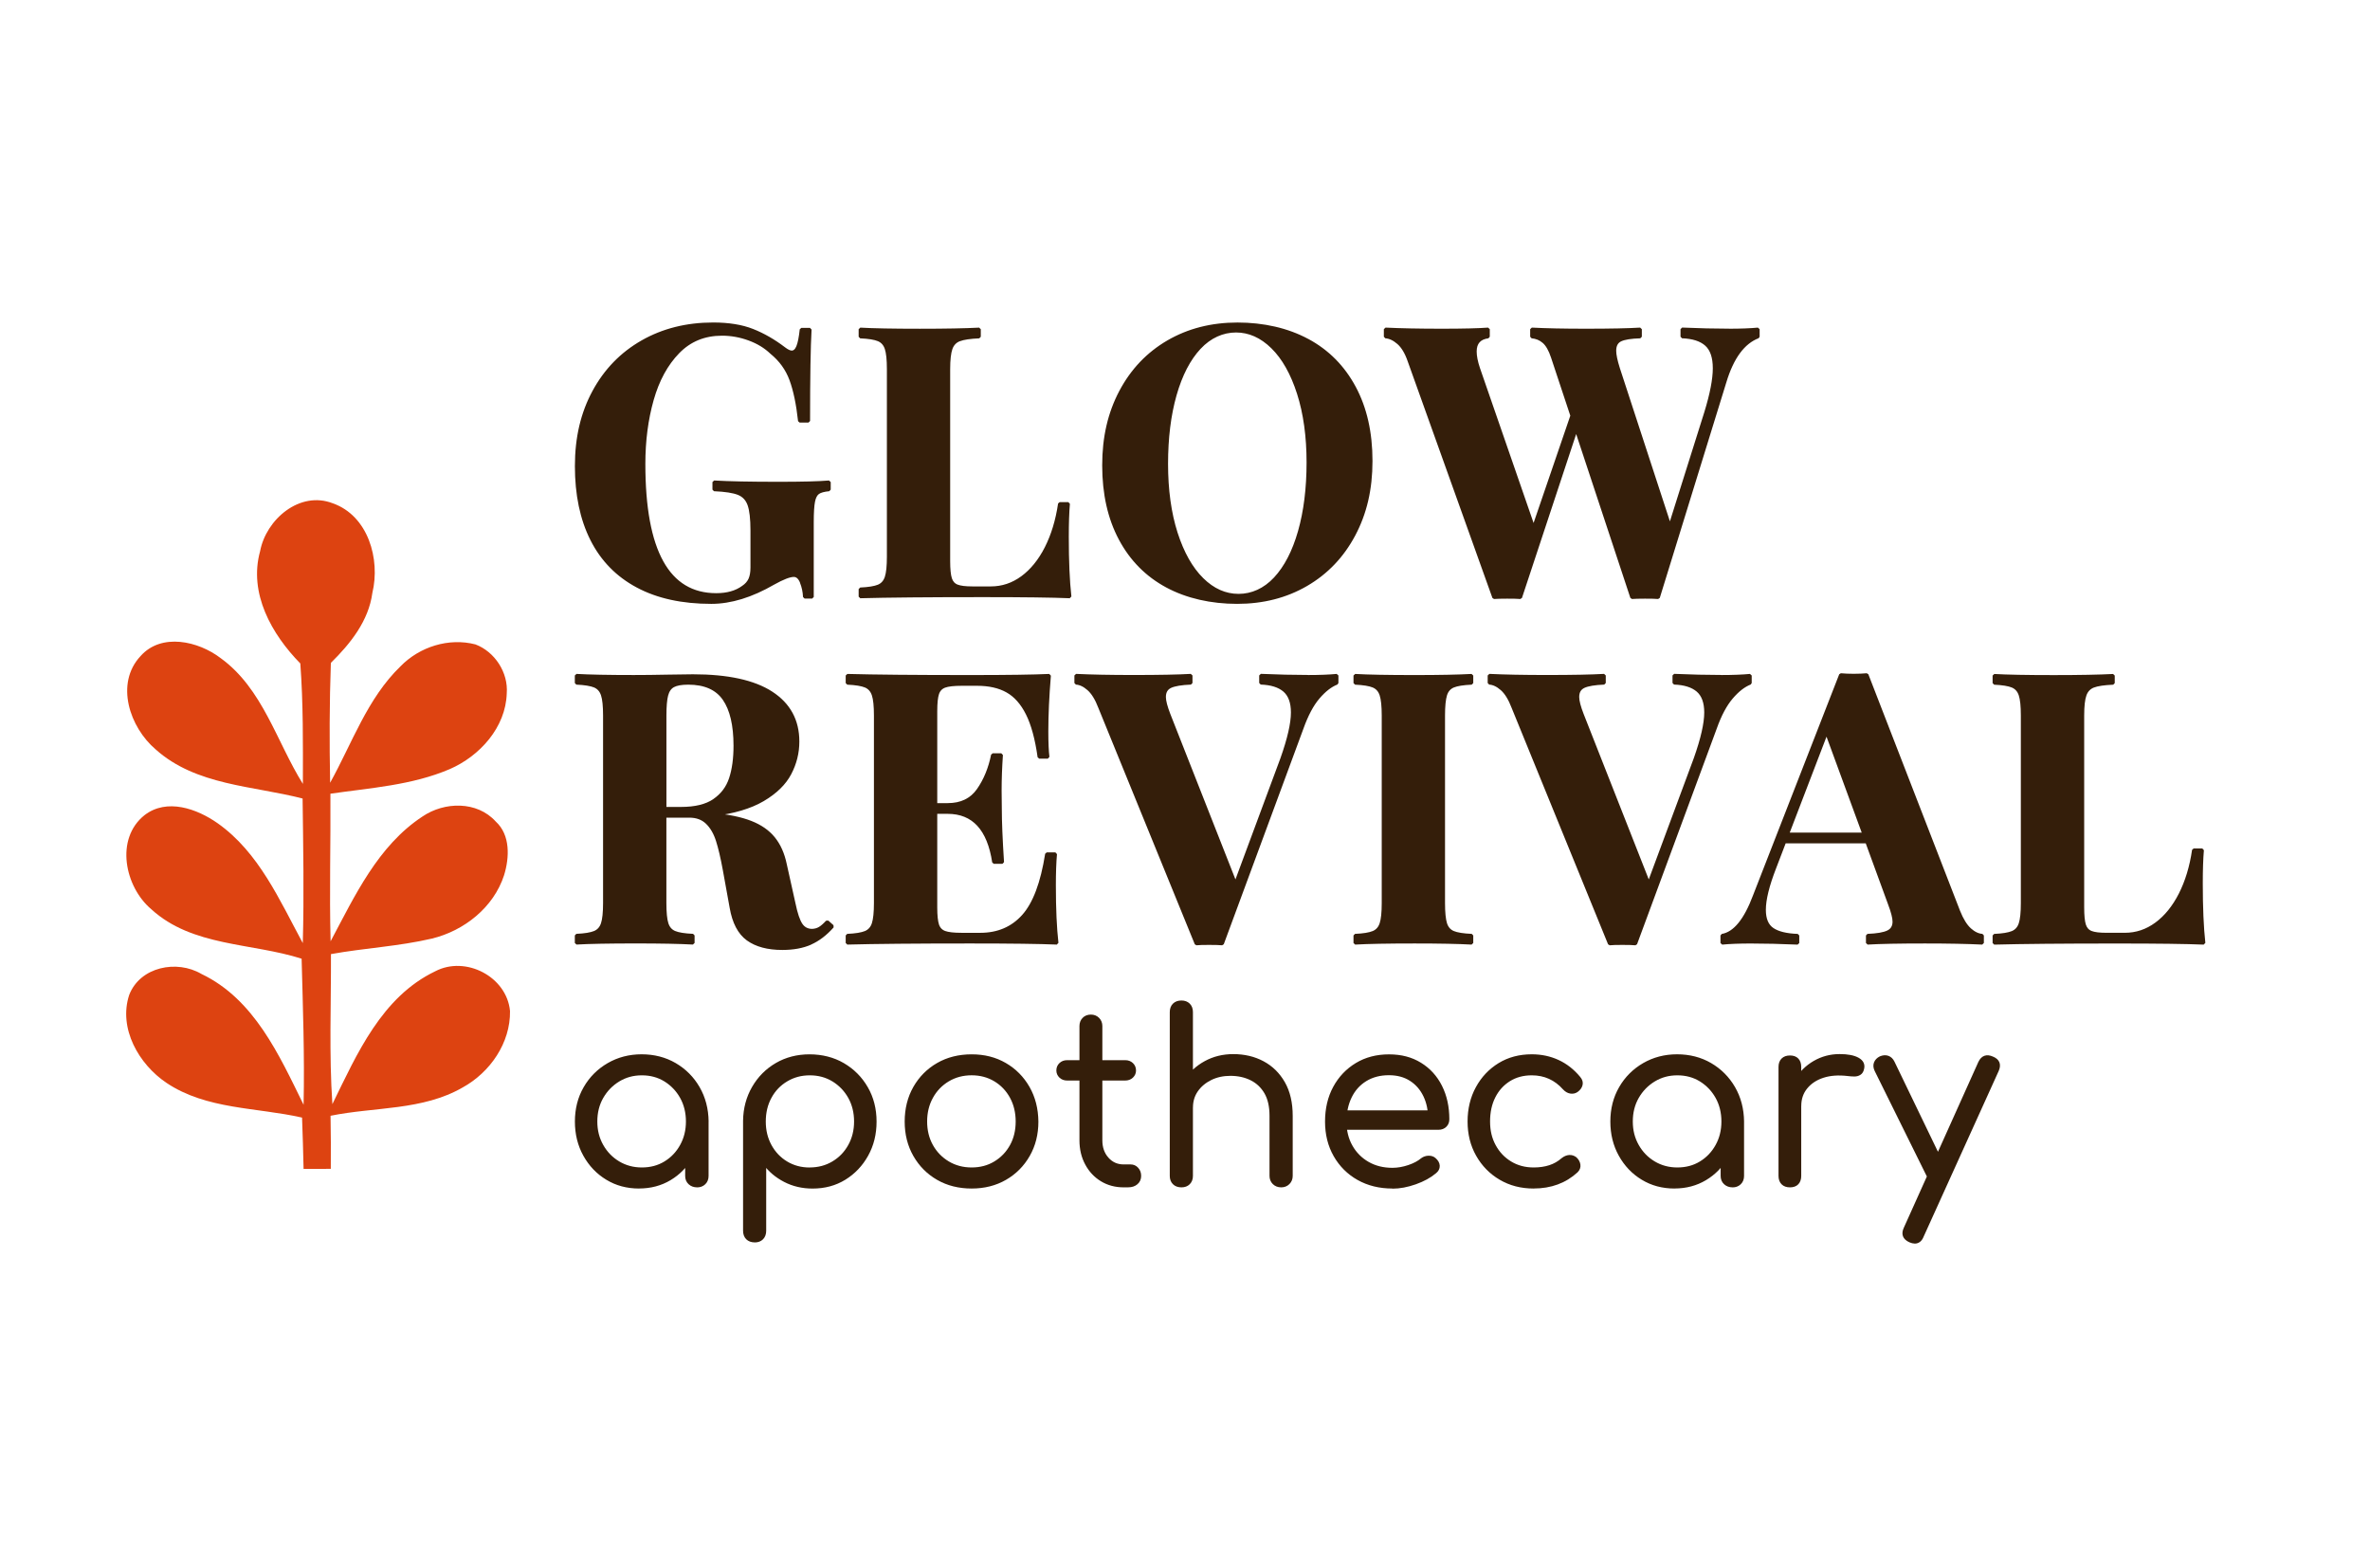
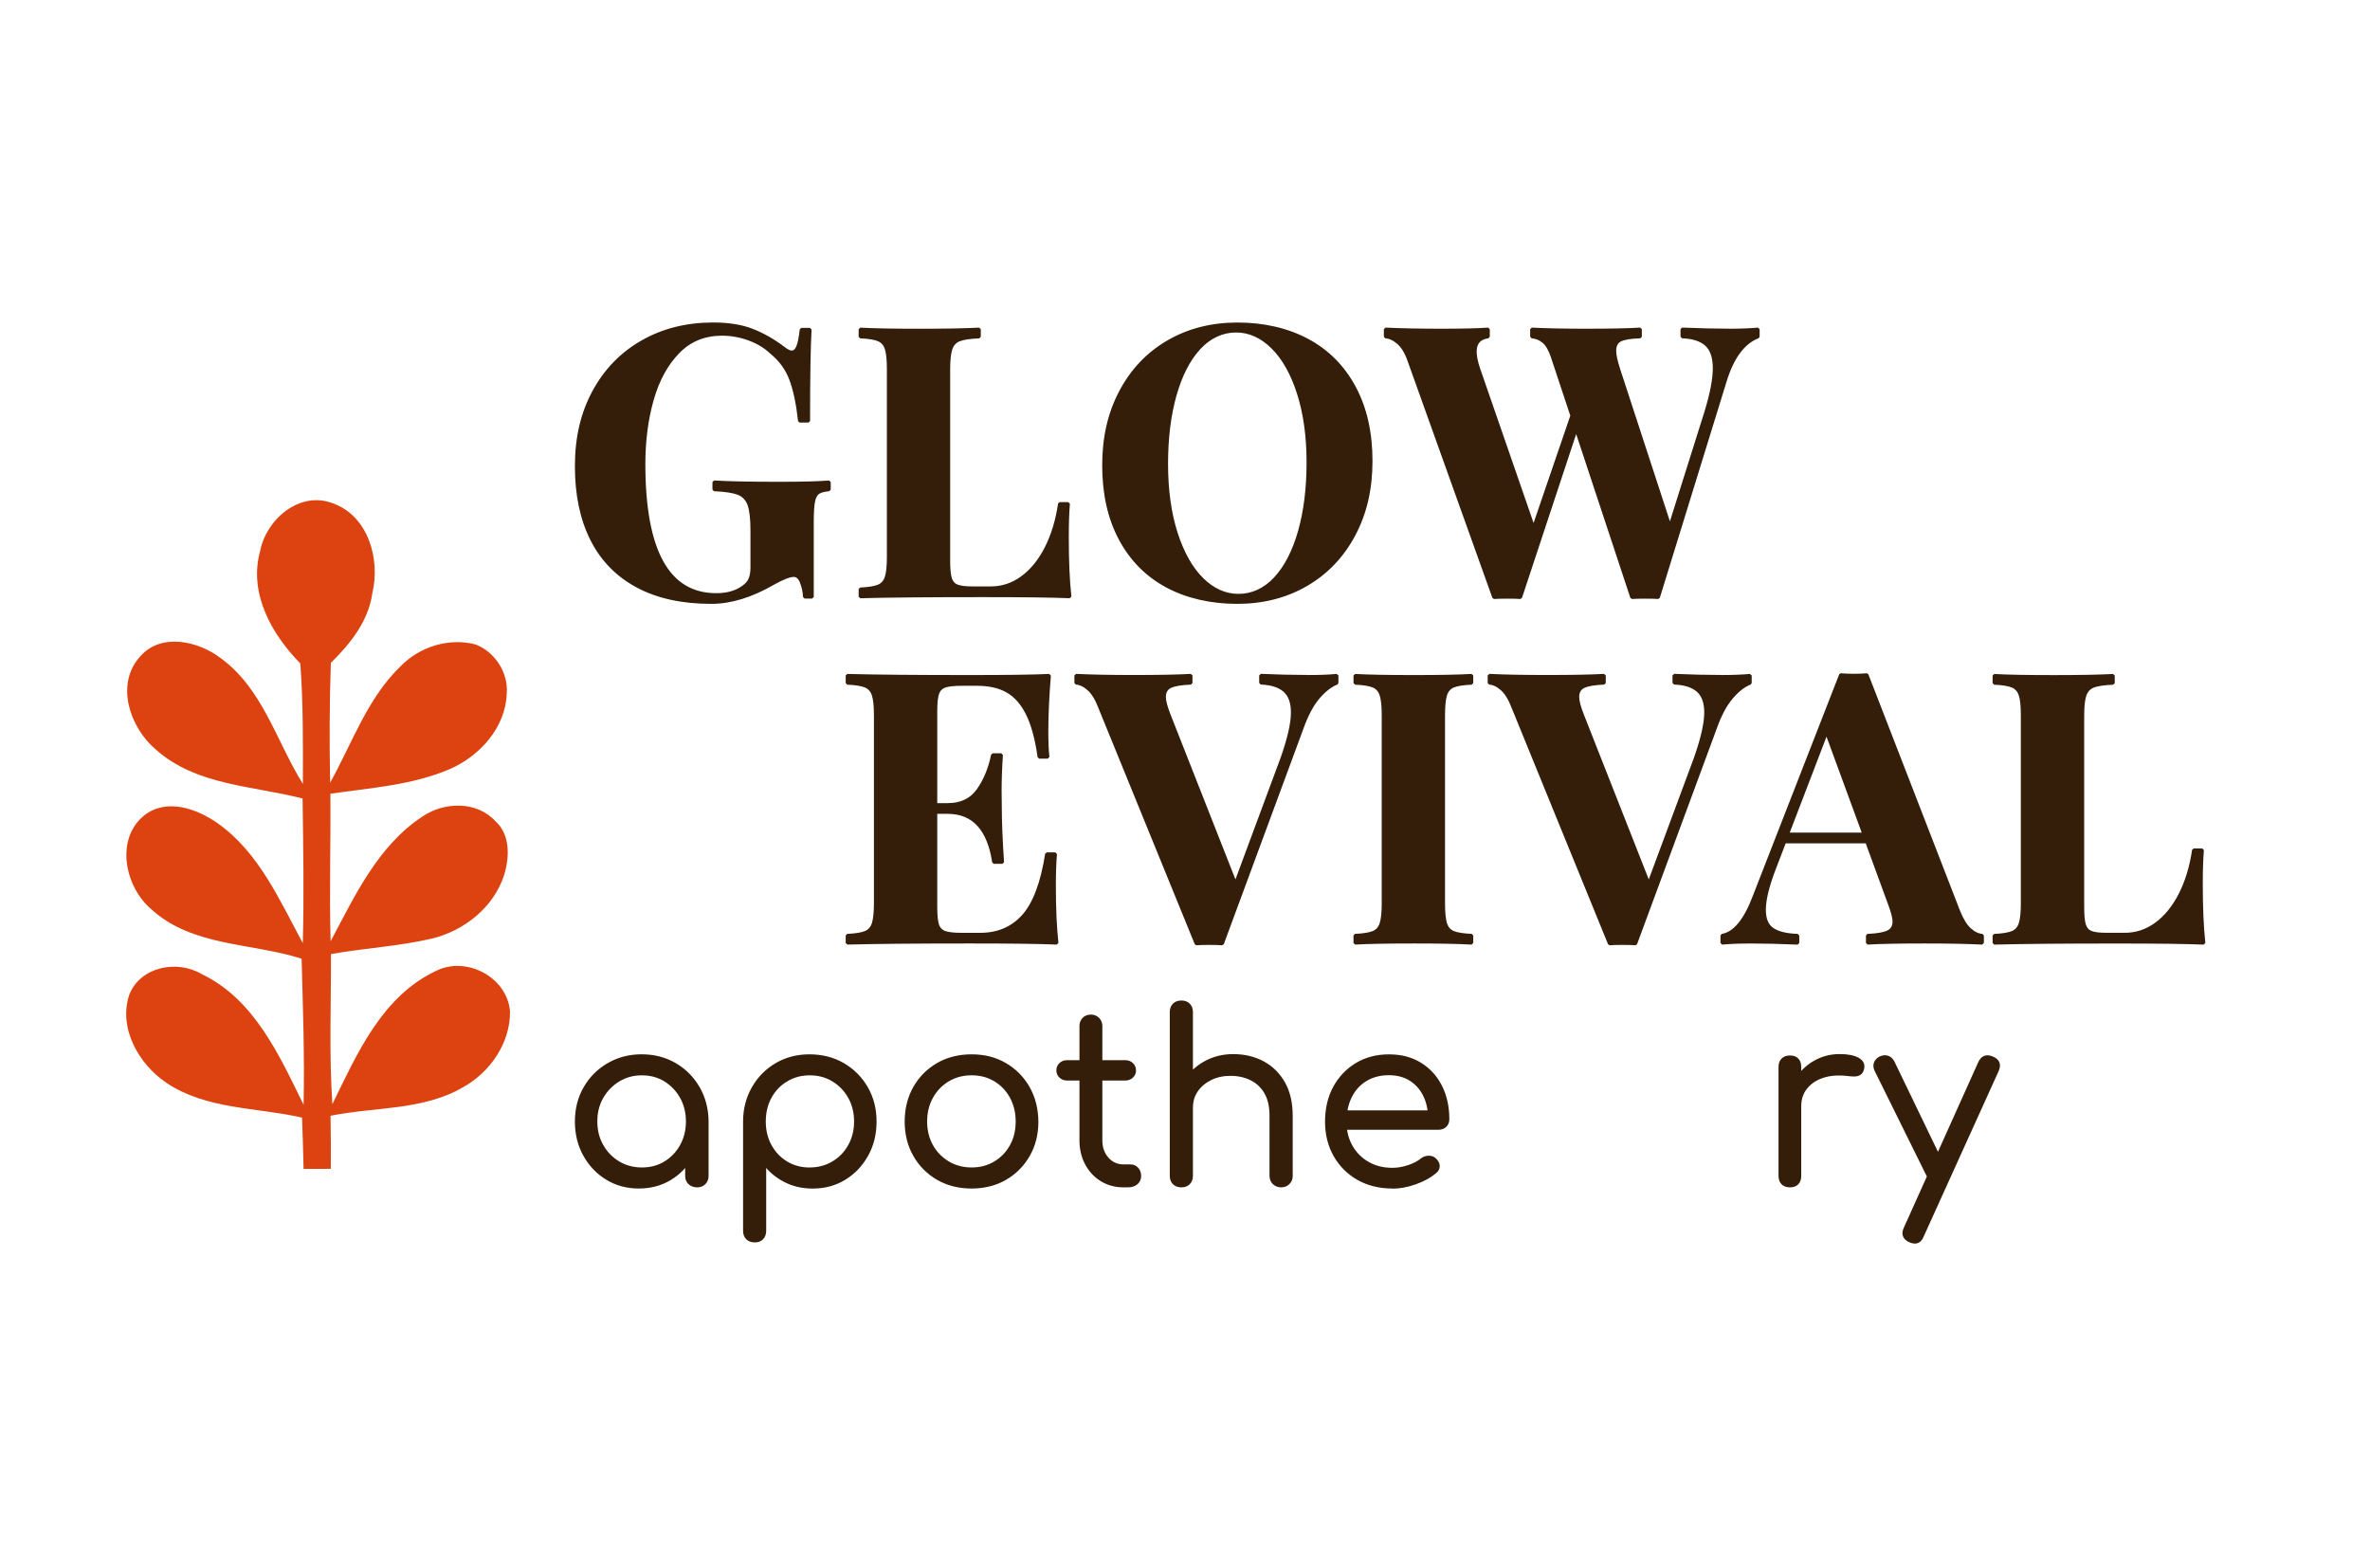
<svg xmlns="http://www.w3.org/2000/svg" id="Layer_1" version="1.1" viewBox="0 0 747.04 494.16">
  <defs>
    <style>
      .st0 {
        fill: #dd4311;
      }

      .st1 {
        fill: #341e0a;
        stroke: #341e0a;
        stroke-miterlimit: 1;
      }
    </style>
  </defs>
  <g>
    <path class="st1" d="M252.65,183.5c-.58-1.43-1.4-2.15-2.44-2.15-1.32,0-3.47.83-6.46,2.5-6.9,3.99-13.41,5.99-19.54,5.99-9.15,0-16.9-1.69-23.26-5.09-6.36-3.39-11.16-8.3-14.39-14.71-3.24-6.42-4.85-14.12-4.85-23.12s1.83-16.7,5.49-23.46c3.66-6.77,8.76-12.01,15.29-15.73,6.53-3.72,13.97-5.58,22.3-5.58,4.88,0,9.02.67,12.41,2.01,3.39,1.34,6.72,3.25,9.97,5.73.97.74,1.76,1.11,2.39,1.11.81,0,1.45-.56,1.92-1.68.47-1.13.83-2.95,1.1-5.47h2.73c-.31,5.39-.47,15.01-.47,28.85h-2.79c-.58-5.35-1.49-9.7-2.73-13.06-1.24-3.35-3.29-6.19-6.16-8.52-1.9-1.82-4.24-3.25-7.04-4.27-2.79-1.03-5.64-1.54-8.55-1.54-5.55,0-10.16,1.89-13.84,5.67-3.68,3.78-6.41,8.77-8.17,14.97-1.76,6.2-2.64,12.97-2.64,20.29,0,27.49,7.62,41.23,22.85,41.23,3.45,0,6.26-.79,8.43-2.38,1.05-.7,1.78-1.53,2.21-2.5.43-.97.64-2.21.64-3.72v-11.63c0-3.72-.31-6.44-.93-8.17-.62-1.73-1.74-2.91-3.35-3.55-1.61-.64-4.17-1.04-7.7-1.19v-2.38c4.57.27,11.36.41,20.35.41,7.33,0,12.64-.13,15.93-.41v2.38c-1.63.15-2.79.47-3.49.96-.7.49-1.18,1.4-1.45,2.73-.27,1.34-.41,3.52-.41,6.54v23.61h-2.38c-.08-1.67-.41-3.22-.99-4.65Z" />
    <path class="st1" d="M302.4,107.07c-1.3.5-2.19,1.44-2.67,2.79-.48,1.36-.73,3.53-.73,6.51v60.48c0,2.55.19,4.41.55,5.55.37,1.14,1.06,1.92,2.09,2.33,1.03.41,2.65.61,4.86.61h5.81c3.61,0,6.91-1.1,9.92-3.31,3-2.21,5.52-5.32,7.56-9.33,2.03-4.01,3.44-8.65,4.22-13.93h2.73c-.23,2.71-.35,6.2-.35,10.46,0,7.64.27,13.92.82,18.84-5.39-.23-14.48-.35-27.27-.35-17.29,0-30.22.12-38.79.35v-2.38c2.64-.12,4.56-.43,5.76-.93,1.2-.5,2.02-1.43,2.47-2.79.45-1.36.67-3.53.67-6.51v-59.08c0-2.98-.22-5.15-.67-6.51-.45-1.36-1.27-2.29-2.47-2.79-1.2-.51-3.12-.81-5.76-.93v-2.38c3.99.23,10.26.35,18.78.35,8.06,0,14.31-.12,18.72-.35v2.38c-2.87.12-4.95.43-6.25.93Z" />
    <path class="st1" d="M412.14,107.27c6.34,3.41,11.25,8.36,14.74,14.86,3.49,6.49,5.24,14.22,5.24,23.17s-1.8,16.51-5.38,23.26c-3.59,6.75-8.58,11.98-14.97,15.7-6.4,3.72-13.66,5.58-21.81,5.58s-15.78-1.7-22.12-5.11c-6.34-3.41-11.24-8.36-14.71-14.86-3.47-6.5-5.21-14.22-5.21-23.17s1.79-16.52,5.35-23.26c3.57-6.74,8.55-11.98,14.94-15.7,6.4-3.72,13.69-5.58,21.86-5.58s15.73,1.71,22.07,5.12ZM378.06,109.62c-3.31,3.55-5.87,8.49-7.68,14.83-1.8,6.34-2.7,13.6-2.7,21.77s1.01,15.53,3.02,21.81c2.02,6.28,4.75,11.13,8.2,14.54,3.45,3.41,7.28,5.12,11.51,5.12s8.23-1.77,11.54-5.32c3.31-3.55,5.87-8.49,7.68-14.83,1.8-6.34,2.71-13.6,2.71-21.78s-1.01-15.48-3.02-21.77c-2.02-6.3-4.76-11.16-8.23-14.57-3.47-3.41-7.3-5.12-11.49-5.12s-8.23,1.77-11.54,5.32Z" />
    <path class="st1" d="M544.96,104.11c3.76,0,6.82-.12,9.19-.35v2.38c-4.65,1.78-8.14,6.52-10.46,14.19l-20.99,67.98c-.85-.08-2.25-.11-4.19-.11s-3.28.04-4.13.11l-17.56-53.09-17.56,53.09c-.89-.08-2.29-.11-4.19-.11s-3.29.04-4.18.11l-26.69-74.55c-.89-2.6-2.03-4.5-3.4-5.7-1.38-1.2-2.74-1.84-4.1-1.92v-2.38c4.77.23,10.7.35,17.79.35,6.67,0,11.54-.12,14.6-.35v2.38c-2.75.35-4.13,1.9-4.13,4.65,0,1.47.35,3.26,1.05,5.35l17.39,50.24,12.1-35.35-6.11-18.43c-.77-2.33-1.7-3.96-2.79-4.89-1.08-.93-2.34-1.45-3.78-1.57v-2.38c4.42.23,10.1.35,17.04.35,7.72,0,13.43-.12,17.16-.35v2.38c-2.91.08-4.98.41-6.22.99-1.24.58-1.86,1.73-1.86,3.43,0,1.28.39,3.14,1.16,5.58l16.28,49.83,11.34-36c1.78-5.82,2.67-10.44,2.67-13.89s-.84-5.95-2.53-7.47c-1.69-1.53-4.23-2.35-7.65-2.48v-2.38c5.35.23,10.27.35,14.77.35Z" />
  </g>
  <g>
-     <path class="st1" d="M255.46,297.3c-2.46,1.09-5.42,1.63-8.87,1.63-4.57,0-8.2-.97-10.88-2.91-2.67-1.94-4.42-5.27-5.23-10l-2.15-11.86c-.7-3.84-1.43-6.93-2.18-9.28-.76-2.35-1.84-4.21-3.26-5.58-1.42-1.38-3.29-2.07-5.61-2.07h-7.73v27.39c0,2.99.21,5.16.64,6.51.43,1.36,1.24,2.29,2.44,2.79,1.2.5,3.14.82,5.81.93v2.38c-4.23-.23-10.22-.35-17.97-.35-8.49,0-14.75.12-18.78.35v-2.38c2.64-.11,4.55-.43,5.76-.93,1.2-.5,2.03-1.43,2.47-2.79.45-1.36.67-3.53.67-6.51v-59.08c0-2.99-.22-5.16-.67-6.51-.45-1.36-1.27-2.29-2.47-2.8-1.2-.5-3.12-.81-5.76-.93v-2.38c4.03.23,10.06.35,18.08.35,3.18,0,6.71-.04,10.58-.12,3.88-.08,6.57-.11,8.08-.11,10.93,0,19.17,1.79,24.71,5.38,5.54,3.59,8.32,8.69,8.32,15.32,0,3.53-.83,6.88-2.5,10.06-1.67,3.18-4.5,5.94-8.49,8.29-3.99,2.34-9.26,3.91-15.82,4.68h.12c4.81.42,8.75,1.24,11.83,2.44,3.08,1.2,5.5,2.88,7.24,5.03,1.74,2.15,2.97,4.89,3.66,8.23l2.73,12.27c.66,3.22,1.41,5.45,2.24,6.69.83,1.24,2.01,1.86,3.52,1.86.93-.04,1.74-.27,2.44-.7.7-.43,1.47-1.11,2.33-2.04l1.63,1.45c-2.17,2.44-4.49,4.21-6.95,5.29ZM225.11,252.29c2.5-1.71,4.23-3.99,5.18-6.86.95-2.87,1.42-6.32,1.42-10.35,0-6.51-1.15-11.44-3.46-14.77-2.31-3.33-6.08-5-11.31-5-2.13,0-3.71.28-4.74.84-1.03.56-1.72,1.55-2.09,2.97-.37,1.41-.55,3.56-.55,6.42v29.31h5.12c4.46,0,7.94-.85,10.44-2.55Z" />
    <path class="st1" d="M332.32,279.16c0,7.29.27,13.31.81,18.08-5.39-.23-14.48-.35-27.27-.35-17.29,0-30.22.12-38.79.35v-2.38c2.64-.11,4.55-.43,5.76-.93,1.2-.5,2.03-1.43,2.47-2.79.44-1.36.67-3.53.67-6.51v-59.08c0-2.99-.22-5.16-.67-6.51-.45-1.36-1.27-2.29-2.47-2.8-1.2-.5-3.12-.81-5.76-.93v-2.38c8.57.23,21.5.35,38.79.35,11.67,0,19.96-.12,24.89-.35-.54,6.55-.81,12.42-.81,17.62,0,3.53.12,6.22.35,8.08h-2.73c-.81-5.77-2.05-10.33-3.72-13.66-1.67-3.33-3.78-5.72-6.34-7.15-2.56-1.44-5.72-2.15-9.48-2.15h-4.89c-2.48,0-4.27.2-5.38.61-1.1.41-1.85,1.18-2.24,2.33-.39,1.14-.58,2.99-.58,5.55v29.49h3.78c4.27,0,7.48-1.55,9.65-4.65,2.17-3.1,3.68-6.79,4.54-11.05h2.73c-.27,3.91-.41,7.65-.41,11.22l.06,5.7c0,4.03.23,9.67.7,16.92h-2.73c-1.59-10.51-6.44-15.76-14.54-15.76h-3.78v30.01c0,2.55.2,4.41.58,5.55.39,1.14,1.14,1.92,2.24,2.33,1.1.41,2.9.61,5.38.61h5.87c5.58,0,10.11-1.94,13.58-5.81,3.47-3.88,5.92-10.39,7.36-19.54h2.73c-.23,2.6-.35,5.93-.35,10Z" />
    <path class="st1" d="M412.31,213.27c3.64,0,6.67-.12,9.07-.35v2.38c-1.98.77-3.94,2.29-5.87,4.56-1.94,2.27-3.64,5.48-5.12,9.62l-25.12,67.98c-.89-.08-2.29-.12-4.19-.12s-3.16.04-4.01.12l-30.41-74.55c-1.01-2.64-2.18-4.54-3.52-5.73-1.34-1.18-2.66-1.82-3.98-1.89v-2.38c4.77.23,10.82.35,18.14.35,8.1,0,14.13-.12,18.08-.35v2.38c-2.98.12-5.13.47-6.43,1.07-1.3.6-1.95,1.71-1.95,3.34,0,1.24.49,3.1,1.45,5.58l20.99,53.32,14.65-39.48c2.21-6.24,3.32-11.09,3.32-14.54,0-3.18-.85-5.49-2.53-6.95-1.69-1.45-4.18-2.24-7.47-2.35v-2.38c5.35.23,10.31.35,14.89.35Z" />
    <path class="st1" d="M458.06,216.24c-1.2.51-2.02,1.44-2.44,2.8-.42,1.36-.64,3.52-.64,6.51v59.08c0,2.99.22,5.16.64,6.51.43,1.36,1.24,2.29,2.44,2.79,1.2.5,3.14.82,5.82.93v2.38c-4.23-.23-10.22-.35-17.97-.35-8.49,0-14.76.12-18.78.35v-2.38c2.63-.11,4.55-.43,5.76-.93,1.2-.5,2.03-1.43,2.47-2.79.45-1.36.67-3.53.67-6.51v-59.08c0-2.99-.23-5.16-.67-6.51-.44-1.36-1.27-2.29-2.47-2.8-1.2-.5-3.12-.81-5.76-.93v-2.38c3.99.23,10.25.35,18.78.35,7.75,0,13.74-.12,17.97-.35v2.38c-2.68.12-4.61.43-5.82.93Z" />
    <path class="st1" d="M542.58,213.27c3.65,0,6.67-.12,9.07-.35v2.38c-1.98.77-3.94,2.29-5.87,4.56-1.94,2.27-3.65,5.48-5.12,9.62l-25.12,67.98c-.89-.08-2.29-.12-4.19-.12s-3.16.04-4.01.12l-30.41-74.55c-1.01-2.64-2.18-4.54-3.52-5.73-1.34-1.18-2.66-1.82-3.98-1.89v-2.38c4.77.23,10.81.35,18.14.35,8.1,0,14.13-.12,18.08-.35v2.38c-2.98.12-5.12.47-6.42,1.07-1.3.6-1.95,1.71-1.95,3.34,0,1.24.48,3.1,1.45,5.58l20.99,53.32,14.66-39.48c2.21-6.24,3.31-11.09,3.31-14.54,0-3.18-.84-5.49-2.53-6.95-1.69-1.45-4.18-2.24-7.47-2.35v-2.38c5.35.23,10.31.35,14.88.35Z" />
    <path class="st1" d="M620.87,292.97c1.32,1.18,2.64,1.81,3.96,1.89v2.38c-4.77-.23-10.8-.35-18.09-.35-8.14,0-14.17.12-18.08.35v-2.38c2.99-.11,5.13-.48,6.43-1.1,1.3-.62,1.95-1.71,1.95-3.26,0-1.2-.48-3.08-1.45-5.64l-7.15-19.54h-25.93l-3.14,8.2c-2.17,5.58-3.26,10-3.26,13.26,0,2.95.87,5,2.62,6.17,1.74,1.16,4.38,1.8,7.91,1.92v2.38c-5.35-.23-10.28-.35-14.77-.35-3.65,0-6.67.12-9.07.35v-2.38c3.96-.66,7.37-4.82,10.24-12.5l27.16-69.66c1.28.12,2.65.17,4.12.17,1.55,0,2.93-.06,4.13-.17l28.9,74.55c1.05,2.63,2.23,4.54,3.55,5.73ZM575.74,230.78l-12.33,32.16h24.13l-11.8-32.16Z" />
    <path class="st1" d="M659.85,216.24c-1.3.51-2.19,1.44-2.67,2.8-.49,1.36-.73,3.52-.73,6.51v60.48c0,2.55.18,4.41.55,5.55.37,1.14,1.06,1.92,2.09,2.33,1.03.41,2.65.61,4.86.61h5.81c3.61,0,6.91-1.1,9.92-3.32,3.01-2.21,5.52-5.32,7.56-9.33,2.03-4.01,3.44-8.65,4.21-13.93h2.73c-.23,2.71-.35,6.2-.35,10.47,0,7.63.27,13.92.81,18.84-5.39-.23-14.48-.35-27.27-.35-17.29,0-30.22.12-38.79.35v-2.38c2.63-.11,4.56-.43,5.76-.93,1.2-.5,2.03-1.43,2.47-2.79.45-1.36.67-3.53.67-6.51v-59.08c0-2.99-.22-5.16-.67-6.51-.44-1.36-1.27-2.29-2.47-2.8-1.2-.5-3.12-.81-5.76-.93v-2.38c3.99.23,10.25.35,18.78.35,8.06,0,14.3-.12,18.72-.35v2.38c-2.87.12-4.95.43-6.25.93Z" />
  </g>
  <g>
    <path class="st1" d="M201.43,374.13c-3.76,0-7.12-.9-10.08-2.71-2.97-1.8-5.31-4.26-7.04-7.38-1.73-3.11-2.6-6.62-2.6-10.53s.9-7.49,2.71-10.6c1.8-3.12,4.26-5.57,7.38-7.38,3.11-1.8,6.6-2.71,10.45-2.71s7.4.9,10.49,2.71c3.09,1.81,5.54,4.26,7.34,7.38,1.8,3.11,2.73,6.65,2.78,10.6l-2.52,1.26c0,3.66-.83,6.95-2.48,9.86-1.66,2.92-3.91,5.23-6.75,6.93-2.84,1.7-6.07,2.56-9.68,2.56ZM202.32,368.49c2.77,0,5.23-.65,7.38-1.97,2.15-1.31,3.86-3.1,5.12-5.38,1.26-2.27,1.89-4.82,1.89-7.64s-.63-5.42-1.89-7.67c-1.26-2.25-2.97-4.04-5.12-5.38-2.15-1.33-4.61-2-7.38-2s-5.18.67-7.38,2c-2.2,1.34-3.94,3.13-5.23,5.38-1.29,2.25-1.93,4.81-1.93,7.67s.64,5.36,1.93,7.64c1.28,2.27,3.03,4.07,5.23,5.38,2.2,1.31,4.66,1.97,7.38,1.97ZM219.74,373.76c-.94,0-1.72-.28-2.34-.85-.62-.57-.93-1.32-.93-2.26v-12.23l1.41-6.45,4.97,1.56v17.13c0,.94-.3,1.69-.89,2.26-.59.57-1.34.85-2.22.85Z" />
    <path class="st1" d="M237.91,391.11c-.99,0-1.77-.29-2.34-.85-.57-.57-.85-1.35-.85-2.34v-34.63c.05-3.86.98-7.34,2.78-10.45,1.8-3.11,4.24-5.56,7.3-7.34,3.06-1.78,6.53-2.67,10.38-2.67s7.48.9,10.57,2.71c3.09,1.81,5.54,4.26,7.34,7.38,1.8,3.11,2.71,6.65,2.71,10.6s-.87,7.41-2.6,10.53c-1.73,3.11-4.07,5.57-7.01,7.38-2.94,1.81-6.29,2.71-10.05,2.71-3.21,0-6.13-.68-8.75-2.04-2.62-1.36-4.74-3.15-6.38-5.38v21.21c0,.99-.29,1.77-.85,2.34-.57.57-1.32.85-2.26.85ZM255.18,368.49c2.77,0,5.25-.65,7.45-1.97,2.2-1.31,3.93-3.1,5.19-5.38,1.26-2.27,1.89-4.82,1.89-7.64s-.63-5.42-1.89-7.67c-1.26-2.25-2.98-4.04-5.15-5.38-2.18-1.33-4.65-2-7.41-2s-5.18.66-7.38,1.97c-2.2,1.31-3.92,3.1-5.15,5.38-1.24,2.27-1.85,4.84-1.85,7.71s.62,5.36,1.85,7.64c1.24,2.27,2.94,4.07,5.12,5.38,2.17,1.31,4.62,1.97,7.34,1.97Z" />
    <path class="st1" d="M306.27,374.13c-4,0-7.55-.89-10.64-2.67-3.09-1.78-5.52-4.23-7.3-7.34-1.78-3.11-2.67-6.65-2.67-10.6s.89-7.56,2.67-10.68c1.78-3.11,4.21-5.56,7.3-7.34,3.09-1.78,6.64-2.67,10.64-2.67s7.46.89,10.53,2.67c3.06,1.78,5.49,4.23,7.27,7.34,1.78,3.11,2.69,6.67,2.74,10.68,0,3.96-.89,7.49-2.67,10.6-1.78,3.11-4.21,5.56-7.3,7.34-3.09,1.78-6.61,2.67-10.57,2.67ZM306.27,368.49c2.77,0,5.24-.65,7.41-1.97,2.17-1.31,3.88-3.09,5.12-5.34,1.24-2.25,1.85-4.81,1.85-7.68s-.62-5.44-1.85-7.71c-1.24-2.27-2.94-4.07-5.12-5.38-2.18-1.31-4.65-1.97-7.41-1.97s-5.25.66-7.45,1.97c-2.2,1.31-3.93,3.1-5.19,5.38-1.26,2.27-1.89,4.84-1.89,7.71s.63,5.43,1.89,7.68c1.26,2.25,2.99,4.03,5.19,5.34,2.2,1.31,4.68,1.97,7.45,1.97Z" />
    <path class="st1" d="M336.37,340.09c-.84,0-1.53-.26-2.08-.78-.54-.52-.82-1.15-.82-1.89,0-.79.27-1.45.82-1.97.54-.52,1.24-.78,2.08-.78h18.31c.84,0,1.53.26,2.08.78.54.52.82,1.17.82,1.97,0,.74-.27,1.37-.82,1.89-.54.52-1.24.78-2.08.78h-18.31ZM354.17,373.76c-2.57,0-4.87-.62-6.9-1.85-2.03-1.24-3.62-2.94-4.78-5.12-1.16-2.17-1.74-4.62-1.74-7.34v-36.04c0-.89.28-1.63.85-2.22.57-.59,1.32-.89,2.26-.89.89,0,1.63.3,2.22.89.59.59.89,1.34.89,2.22v36.04c0,2.32.68,4.25,2.04,5.78,1.36,1.53,3.08,2.3,5.15,2.3h2.22c.79,0,1.46.3,2,.89.54.59.82,1.33.82,2.22,0,.94-.33,1.69-1,2.26-.67.57-1.52.85-2.56.85h-1.48Z" />
    <path class="st1" d="M372.41,357.74c-.99,0-1.77-.3-2.34-.89-.57-.59-.85-1.33-.85-2.22v-35.59c0-.99.28-1.77.85-2.33.57-.57,1.35-.85,2.34-.85.94,0,1.69.29,2.26.85.57.57.85,1.35.85,2.33v35.59c0,.89-.29,1.63-.85,2.22-.57.59-1.32.89-2.26.89ZM372.41,373.76c-.99,0-1.77-.28-2.34-.85-.57-.57-.85-1.32-.85-2.26v-34.26c0-.99.28-1.77.85-2.34.57-.57,1.35-.85,2.34-.85.94,0,1.69.28,2.26.85.57.57.85,1.35.85,2.34v34.26c0,.94-.29,1.69-.85,2.26-.57.57-1.32.85-2.26.85ZM403.85,373.76c-.94,0-1.7-.3-2.3-.89-.59-.59-.89-1.34-.89-2.22v-18.91c0-3.02-.56-5.47-1.67-7.38-1.11-1.9-2.63-3.34-4.56-4.3-1.93-.96-4.13-1.45-6.6-1.45-2.32,0-4.41.46-6.26,1.37-1.85.92-3.33,2.15-4.41,3.71-1.09,1.56-1.63,3.35-1.63,5.38h-4.3c.1-3.11.93-5.89,2.48-8.34,1.56-2.45,3.65-4.39,6.27-5.82,2.62-1.43,5.53-2.15,8.75-2.15,3.46,0,6.56.73,9.3,2.19,2.74,1.46,4.92,3.6,6.53,6.41,1.61,2.82,2.41,6.28,2.41,10.38v18.91c0,.89-.3,1.63-.89,2.22-.59.59-1.33.89-2.22.89Z" />
    <path class="st1" d="M438.92,374.13c-4.05,0-7.64-.88-10.75-2.63-3.11-1.75-5.56-4.19-7.34-7.3-1.78-3.11-2.67-6.67-2.67-10.68s.84-7.62,2.52-10.71c1.68-3.09,3.99-5.52,6.93-7.3,2.94-1.78,6.34-2.67,10.2-2.67s7.03.85,9.82,2.56c2.79,1.71,4.94,4.07,6.45,7.08,1.51,3.02,2.26,6.45,2.26,10.31,0,.84-.27,1.52-.82,2.04-.54.52-1.24.78-2.08.78h-30.99v-5.12h31.36l-3.19,2.22c.05-2.72-.44-5.16-1.48-7.34-1.04-2.17-2.52-3.88-4.45-5.11-1.93-1.24-4.23-1.85-6.9-1.85-2.82,0-5.28.64-7.38,1.93-2.1,1.29-3.71,3.08-4.82,5.38-1.11,2.3-1.67,4.91-1.67,7.82s.64,5.51,1.93,7.79c1.28,2.28,3.05,4.05,5.3,5.34,2.25,1.29,4.83,1.93,7.75,1.93,1.68,0,3.4-.3,5.15-.89,1.75-.59,3.15-1.34,4.19-2.22.59-.45,1.27-.68,2.04-.71.77-.02,1.4.19,1.89.63.74.64,1.12,1.34,1.15,2.08.02.74-.31,1.38-1,1.93-1.63,1.38-3.71,2.52-6.23,3.41-2.52.89-4.92,1.34-7.19,1.34Z" />
-     <path class="st1" d="M483.41,374.13c-3.91,0-7.39-.9-10.46-2.71-3.06-1.8-5.47-4.26-7.23-7.38-1.76-3.11-2.63-6.62-2.63-10.53s.85-7.49,2.56-10.6c1.7-3.12,4.03-5.57,6.97-7.38,2.94-1.8,6.34-2.71,10.2-2.71,2.97,0,5.71.58,8.23,1.74,2.52,1.16,4.75,2.9,6.67,5.23.59.69.8,1.4.63,2.11-.17.72-.63,1.35-1.37,1.89-.59.4-1.25.53-1.97.41-.72-.12-1.37-.51-1.96-1.15-2.72-3.06-6.13-4.6-10.23-4.6-2.72,0-5.1.64-7.16,1.93-2.05,1.29-3.65,3.05-4.78,5.3-1.14,2.25-1.7,4.86-1.7,7.82s.6,5.43,1.82,7.68c1.21,2.25,2.89,4.03,5.04,5.34,2.15,1.31,4.61,1.97,7.38,1.97,1.88,0,3.57-.25,5.08-.74,1.51-.49,2.86-1.26,4.04-2.3.69-.54,1.38-.84,2.08-.89.69-.05,1.34.15,1.93.59.64.59,1.01,1.26,1.11,2,.1.74-.15,1.41-.74,2-3.61,3.31-8.11,4.97-13.49,4.97Z" />
-     <path class="st1" d="M527.82,374.13c-3.76,0-7.12-.9-10.09-2.71-2.97-1.8-5.31-4.26-7.04-7.38-1.73-3.11-2.6-6.62-2.6-10.53s.9-7.49,2.71-10.6c1.8-3.12,4.26-5.57,7.38-7.38,3.11-1.8,6.6-2.71,10.45-2.71s7.4.9,10.49,2.71c3.09,1.81,5.53,4.26,7.34,7.38,1.8,3.11,2.73,6.65,2.78,10.6l-2.52,1.26c0,3.66-.83,6.95-2.49,9.86-1.66,2.92-3.9,5.23-6.75,6.93-2.84,1.7-6.07,2.56-9.68,2.56ZM528.71,368.49c2.77,0,5.23-.65,7.38-1.97,2.15-1.31,3.86-3.1,5.12-5.38,1.26-2.27,1.89-4.82,1.89-7.64s-.63-5.42-1.89-7.67c-1.26-2.25-2.97-4.04-5.12-5.38-2.15-1.33-4.61-2-7.38-2s-5.18.67-7.38,2c-2.2,1.34-3.94,3.13-5.23,5.38-1.29,2.25-1.93,4.81-1.93,7.67s.64,5.36,1.93,7.64c1.28,2.27,3.03,4.07,5.23,5.38,2.2,1.31,4.66,1.97,7.38,1.97ZM546.13,373.76c-.94,0-1.72-.28-2.34-.85-.62-.57-.93-1.32-.93-2.26v-12.23l1.41-6.45,4.97,1.56v17.13c0,.94-.3,1.69-.89,2.26-.59.57-1.34.85-2.22.85Z" />
    <path class="st1" d="M564.22,373.76c-.99,0-1.76-.27-2.3-.82-.54-.54-.82-1.31-.82-2.3v-34.33c0-.99.27-1.75.82-2.3s1.31-.82,2.3-.82,1.74.27,2.26.82c.52.54.78,1.31.78,2.3v34.33c0,.99-.26,1.76-.78,2.3-.52.54-1.27.82-2.26.82ZM563.85,348.62c.1-3.01.88-5.72,2.34-8.12,1.46-2.4,3.39-4.29,5.78-5.67,2.4-1.38,5.03-2.08,7.9-2.08,2.52,0,4.44.37,5.75,1.11,1.31.74,1.79,1.76,1.45,3.04-.15.69-.46,1.19-.93,1.48-.47.3-1.01.44-1.63.44s-1.32-.05-2.11-.15c-2.92-.34-5.5-.16-7.75.56-2.25.72-4.04,1.89-5.38,3.52-1.34,1.63-2,3.59-2,5.86h-3.41Z" />
    <path class="st1" d="M611.9,372.35c-.79.4-1.53.47-2.22.22-.69-.25-1.26-.79-1.71-1.63l-16.61-33.59c-.4-.84-.46-1.61-.19-2.3.27-.69.8-1.24,1.59-1.63.84-.34,1.61-.4,2.3-.15.69.25,1.24.77,1.63,1.56l16.24,33.66c.4.79.53,1.55.41,2.26-.12.72-.61,1.25-1.45,1.59ZM603.52,391.48c-.4,0-.89-.12-1.48-.37-1.83-.84-2.32-2.15-1.48-3.93l23.5-52.27c.84-1.73,2.15-2.2,3.93-1.41,1.83.74,2.35,2.03,1.56,3.86l-23.65,52.2c-.49,1.28-1.29,1.93-2.37,1.93Z" />
  </g>
  <g>
    <path class="st0" d="M104.26,371.17" />
    <path class="st0" d="M95.69,368.45c-.11-5.4-.29-10.79-.48-16.18-14.29-3.25-30.13-2.49-42.74-10.95-8.7-5.83-15.22-17.18-11.74-27.73,3.44-8.87,15.01-11.16,22.77-6.59,16.63,7.93,24.52,25.6,32.19,41.23.34-15.35-.21-30.7-.62-46.04-15.8-5.06-34.47-3.76-47.4-15.61-8.34-7.06-11.48-22.18-2.11-29.64,7.06-5.44,16.54-2.02,23.07,2.57,12.95,9.16,19.5,24.22,26.81,37.76.43-15.18.13-30.39-.06-45.57-15.67-4.06-33.6-4.08-46.31-15.48-8.17-6.93-12.89-20.75-4.76-29.43,6.57-7.4,18.2-4.72,25.22.64,13.31,9.63,17.61,26.32,25.94,39.66.02-12.65.13-25.37-.81-37.96-9.02-9.21-16.35-22.11-12.67-35.4,1.89-10.02,12.5-19.14,22.92-15.08,11.14,3.93,15.03,17.61,12.46,28.24-1.17,8.82-6.93,16.01-13.08,22.05-.45,12.59-.47,25.2-.23,37.79,6.93-12.48,11.72-26.6,22.2-36.72,6-6.15,15.2-9.06,23.6-6.89,6.1,2.3,10.4,8.89,9.87,15.46-.32,10.7-8.51,19.75-17.99,23.86-11.89,5.08-24.96,5.91-37.59,7.74.11,15.5-.36,31.02.06,46.52,7.63-14.33,14.91-30.09,28.94-39.32,6.93-4.72,17.22-4.95,23.11,1.57,4.66,4.25,4.34,11.38,2.62,16.95-3.3,10.14-12.57,17.48-22.75,19.95-10.46,2.45-21.24,2.98-31.81,4.89.06,15.76-.62,31.56.45,47.29,7.74-15.84,15.56-33.79,32.41-41.87,9.59-5.02,22.56,1.68,23.58,12.52.15,10.06-6.27,19.33-14.91,24.09-12.63,7.31-27.77,6.1-41.66,8.93.12,5.58.11,11.15.08,16.73" />
  </g>
</svg>